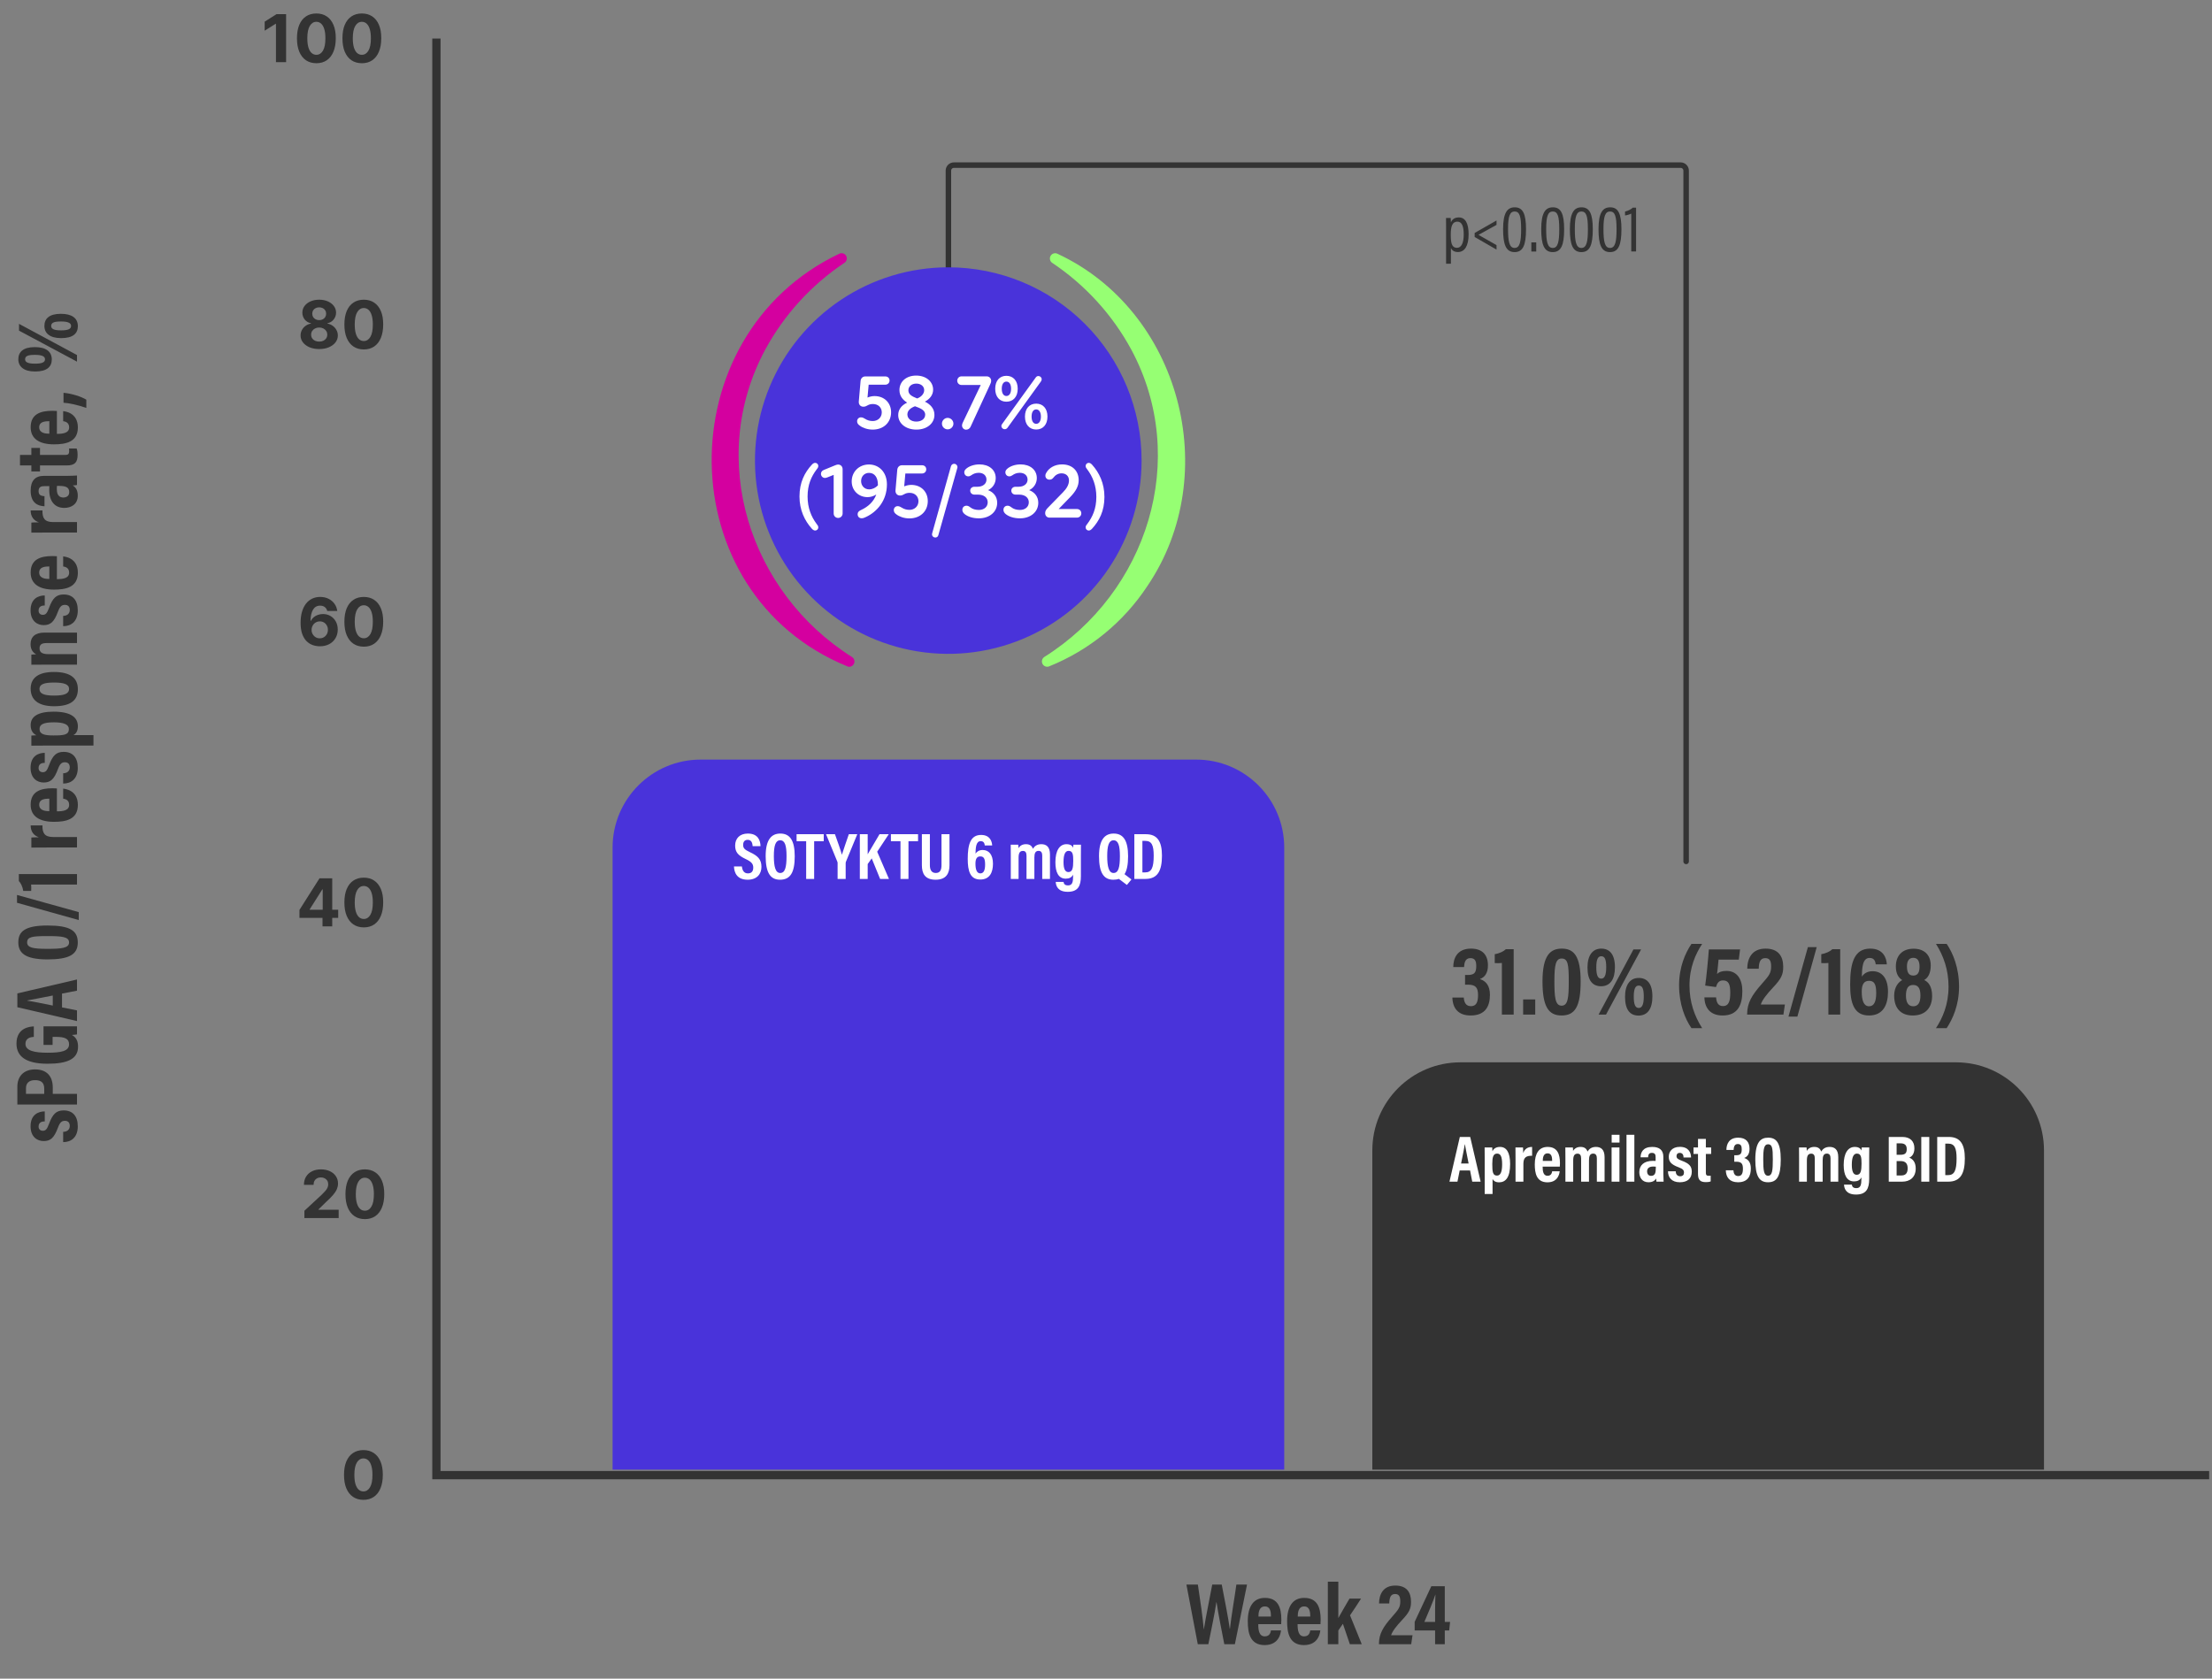
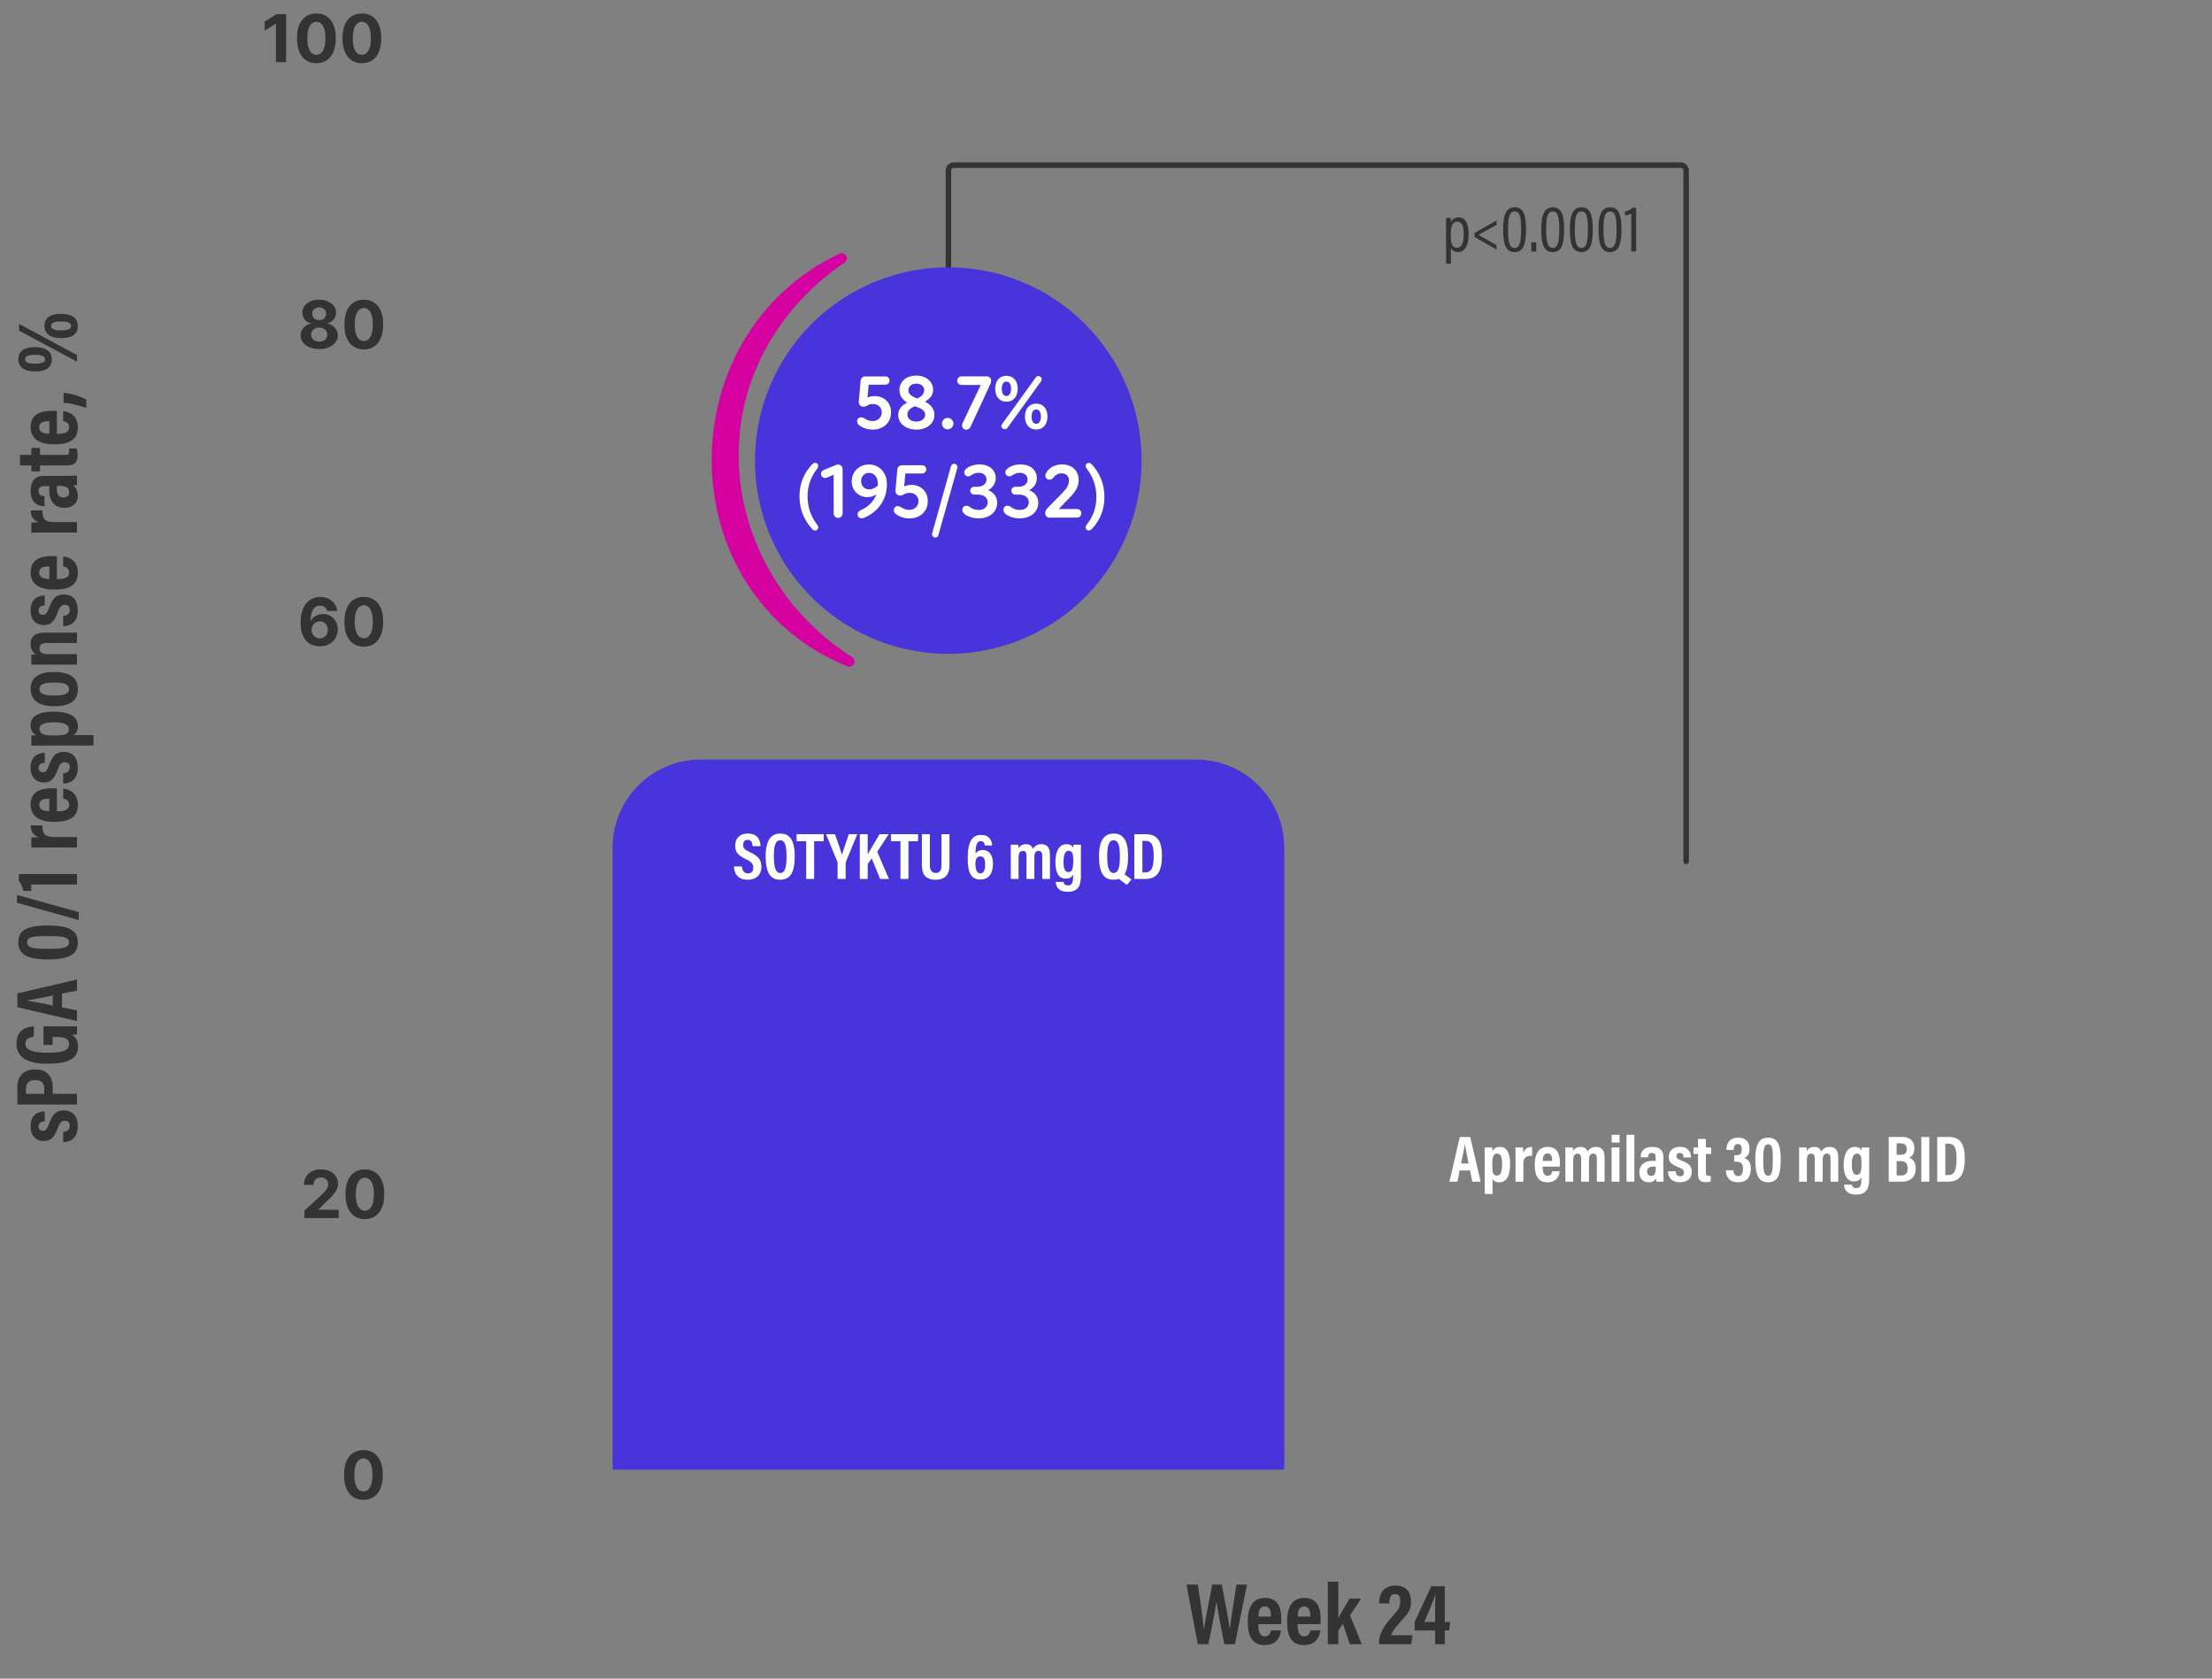
<svg xmlns="http://www.w3.org/2000/svg" width="498" height="378" viewBox="0 0 498 378" fill="none">
  <rect x="0" y="0" width="498" height="378" fill="#808080" stroke="none" />
-   <path d="M98.251 8.676V332.177H497.359" stroke="#333333" stroke-width="1.859" />
  <path d="M326.651 59.388H325.565V51.282C325.565 50.255 325.565 49.556 325.551 49.08H326.607C326.622 49.214 326.651 49.72 326.651 50.092C326.904 49.437 327.44 48.961 328.436 48.961C329.864 48.961 330.637 50.225 330.637 52.739C330.637 55.461 329.7 56.755 328.228 56.755C327.321 56.755 326.874 56.324 326.651 55.848V59.388ZM329.537 52.799C329.537 50.895 329.091 49.913 328.109 49.913C326.934 49.913 326.622 51.029 326.622 52.813C326.622 54.598 326.785 55.803 328.035 55.803C329.031 55.803 329.537 54.643 329.537 52.799ZM331.999 53.364V52.456L336.922 49.645V50.642L332.861 52.888L336.922 55.193V56.205L331.999 53.364ZM341.032 46.685C342.802 46.685 343.561 48.069 343.561 51.609C343.561 55.193 342.877 56.77 340.988 56.77C339.024 56.77 338.4 55.03 338.4 51.594C338.4 47.861 339.366 46.685 341.032 46.685ZM341.003 47.623C339.947 47.623 339.515 48.619 339.515 51.564C339.515 54.375 339.798 55.833 340.988 55.833C342.163 55.833 342.46 54.45 342.46 51.594C342.46 48.694 342.103 47.623 341.003 47.623ZM345.86 56.636H344.76V54.583H345.86V56.636ZM349.617 46.685C351.387 46.685 352.145 48.069 352.145 51.609C352.145 55.193 351.461 56.77 349.572 56.77C347.609 56.77 346.984 55.03 346.984 51.594C346.984 47.861 347.951 46.685 349.617 46.685ZM349.587 47.623C348.531 47.623 348.099 48.619 348.099 51.564C348.099 54.375 348.382 55.833 349.572 55.833C350.747 55.833 351.044 54.45 351.044 51.594C351.044 48.694 350.687 47.623 349.587 47.623ZM356.066 46.685C357.836 46.685 358.594 48.069 358.594 51.609C358.594 55.193 357.91 56.77 356.021 56.77C354.058 56.77 353.433 55.03 353.433 51.594C353.433 47.861 354.4 46.685 356.066 46.685ZM356.036 47.623C354.98 47.623 354.549 48.619 354.549 51.564C354.549 54.375 354.831 55.833 356.021 55.833C357.196 55.833 357.494 54.45 357.494 51.594C357.494 48.694 357.137 47.623 356.036 47.623ZM362.515 46.685C364.285 46.685 365.043 48.069 365.043 51.609C365.043 55.193 364.359 56.77 362.47 56.77C360.507 56.77 359.882 55.03 359.882 51.594C359.882 47.861 360.849 46.685 362.515 46.685ZM362.485 47.623C361.429 47.623 360.998 48.619 360.998 51.564C360.998 54.375 361.28 55.833 362.47 55.833C363.645 55.833 363.943 54.45 363.943 51.594C363.943 48.694 363.586 47.623 362.485 47.623ZM368.339 56.621H367.253V48.099C366.956 48.277 366.212 48.485 365.855 48.515V47.637C366.554 47.489 367.283 47.087 367.595 46.76H368.339V56.621Z" fill="#333333" />
  <path d="M213.521 62.593V38.423C213.521 37.739 214.076 37.184 214.76 37.184H378.37C379.054 37.184 379.609 37.739 379.609 38.423V193.976" stroke="#333333" stroke-width="1.239" stroke-linecap="round" stroke-linejoin="round" />
  <path d="M257.013 103.715C257.013 112.322 254.46 120.737 249.678 127.893C244.896 135.05 238.099 140.629 230.147 143.923C222.194 147.217 213.444 148.078 205.002 146.399C196.559 144.72 188.805 140.575 182.718 134.488C176.632 128.402 172.487 120.647 170.807 112.205C169.128 103.763 169.99 95.012 173.284 87.06C176.578 79.108 182.156 72.311 189.313 67.528C196.47 62.746 204.884 60.194 213.492 60.194C225.035 60.194 236.104 64.779 244.266 72.941C252.428 81.103 257.013 92.172 257.013 103.715Z" fill="#4933DA" />
  <path d="M190.808 150.064C150.532 133.673 150.162 75.573 188.951 57.137C189.222 57.003 189.533 56.979 189.821 57.068C190.11 57.158 190.352 57.355 190.499 57.618C190.647 57.882 190.687 58.191 190.613 58.484C190.538 58.776 190.354 59.029 190.098 59.189C182.634 64.177 176.502 70.912 172.235 78.81C159.089 103.404 168.673 133.364 191.856 147.974C192.093 148.138 192.262 148.383 192.332 148.662C192.403 148.942 192.369 149.237 192.239 149.494C192.108 149.751 191.889 149.952 191.622 150.059C191.354 150.167 191.057 150.174 190.785 150.08" fill="#D4009F" />
-   <path d="M235.105 147.944C258.318 133.334 267.887 103.375 254.726 78.781C250.453 70.883 244.316 64.147 236.849 59.16C236.616 58.987 236.455 58.736 236.395 58.453C236.335 58.169 236.381 57.874 236.524 57.622C236.667 57.371 236.897 57.18 237.171 57.087C237.445 56.993 237.744 57.003 238.011 57.114C265.714 69.944 275.434 106.718 258.319 131.961C252.947 140.114 245.214 146.433 236.154 150.072C235.882 150.167 235.585 150.16 235.318 150.052C235.051 149.944 234.831 149.744 234.701 149.487C234.57 149.23 234.536 148.935 234.607 148.655C234.677 148.376 234.846 148.131 235.083 147.967" fill="#96FF73" />
  <path d="M200.27 85.685C200.27 86.206 199.871 86.622 199.333 86.622H195.568L195.307 89.52C195.863 89.294 196.383 89.19 196.904 89.19C199.108 89.19 200.617 90.734 200.617 92.834C200.617 95.107 198.951 96.739 196.47 96.739C195.307 96.739 194.197 96.339 193.555 95.836C193.156 95.558 192.965 95.281 192.965 94.847C192.965 94.396 193.312 93.979 193.815 93.979C194.179 93.979 194.457 94.118 194.752 94.309C195.255 94.639 195.845 94.812 196.505 94.812C197.563 94.812 198.518 94.066 198.518 92.852C198.518 91.793 197.737 90.977 196.522 90.977C196.019 90.977 195.637 91.099 195.342 91.272C195.012 91.446 194.787 91.585 194.37 91.585C193.728 91.585 193.294 91.099 193.346 90.422L193.746 85.789C193.798 85.182 194.231 84.765 194.804 84.765H199.333C199.871 84.765 200.27 85.147 200.27 85.685ZM206.315 96.739C203.92 96.739 202.22 95.35 202.22 93.459C202.22 92.348 202.827 91.325 204.232 90.665C203.295 90.075 202.497 89.207 202.497 87.837C202.497 85.91 204.042 84.574 206.263 84.574C208.553 84.574 210.08 85.98 210.08 87.733C210.08 88.93 209.351 89.85 208.224 90.439C209.386 91.012 210.375 91.932 210.375 93.424C210.375 95.333 208.709 96.739 206.315 96.739ZM204.285 93.32C204.285 94.274 205.117 94.934 206.297 94.934C207.425 94.934 208.293 94.326 208.293 93.372C208.293 92.279 207.044 91.88 206.002 91.481C205.013 91.845 204.285 92.452 204.285 93.32ZM204.51 87.906C204.51 88.826 205.308 89.26 206.488 89.728C207.443 89.364 208.067 88.652 208.067 87.854C208.067 86.934 207.269 86.379 206.297 86.379C205.256 86.379 204.51 87.004 204.51 87.906ZM213.349 96.686C212.655 96.686 212.065 96.096 212.065 95.402C212.065 94.691 212.655 94.101 213.349 94.101C214.06 94.101 214.65 94.691 214.65 95.402C214.65 96.096 214.06 96.686 213.349 96.686ZM216.585 95.801C216.585 95.628 216.637 95.454 216.707 95.263L220.802 86.691H216.464C215.926 86.691 215.509 86.257 215.509 85.72C215.509 85.182 215.926 84.748 216.464 84.748H222.138C222.728 84.748 223.145 85.199 223.145 85.737C223.145 86.084 223.023 86.362 222.867 86.674L218.494 96.131C218.303 96.53 217.939 96.756 217.488 96.756C216.984 96.756 216.585 96.322 216.585 95.801ZM226.208 96.652C225.775 96.652 225.445 96.339 225.445 95.906C225.445 95.715 225.532 95.576 225.67 95.402L233.219 84.956C233.375 84.748 233.583 84.678 233.791 84.678C234.191 84.678 234.52 85.008 234.52 85.407C234.52 85.615 234.451 85.772 234.329 85.928L226.798 96.357C226.642 96.548 226.434 96.652 226.208 96.652ZM224.057 87.542C224.057 85.702 225.08 84.626 226.573 84.626C228.082 84.626 229.124 85.702 229.124 87.542C229.124 89.381 228.082 90.457 226.573 90.457C225.08 90.457 224.057 89.381 224.057 87.542ZM225.532 87.542C225.532 88.583 225.948 89.173 226.573 89.173C227.215 89.173 227.631 88.583 227.631 87.542C227.631 86.501 227.215 85.928 226.573 85.928C225.948 85.928 225.532 86.501 225.532 87.542ZM230.755 93.806C230.755 91.984 231.779 90.891 233.288 90.891C234.798 90.891 235.822 91.984 235.822 93.806C235.822 95.628 234.798 96.721 233.288 96.721C231.779 96.721 230.755 95.628 230.755 93.806ZM232.247 93.806C232.247 94.847 232.646 95.437 233.288 95.437C233.913 95.437 234.347 94.847 234.347 93.806C234.347 92.782 233.913 92.192 233.288 92.192C232.646 92.192 232.247 92.782 232.247 93.806ZM183.515 119.463C183.272 119.463 183.029 119.324 182.786 119.064C181.155 117.259 179.993 114.847 179.993 111.793C179.993 108.635 181.155 106.396 182.786 104.626C183.029 104.366 183.272 104.227 183.515 104.227C183.914 104.227 184.227 104.522 184.227 104.956C184.227 105.268 184.001 105.529 183.845 105.72C182.682 107.264 181.815 109.121 181.815 111.793C181.815 114.361 182.648 116.374 183.845 117.97C184.001 118.179 184.227 118.422 184.227 118.734C184.227 119.168 183.914 119.463 183.515 119.463ZM188.696 116.634C188.124 116.634 187.69 116.183 187.69 115.628V106.934L186.25 107.507C186.076 107.576 185.868 107.628 185.729 107.628C185.226 107.628 184.827 107.212 184.827 106.709C184.827 106.396 184.983 106.015 185.469 105.824L187.967 104.8C188.124 104.748 188.384 104.609 188.696 104.609C189.286 104.609 189.703 105.06 189.703 105.668V115.628C189.703 116.183 189.251 116.634 188.696 116.634ZM193.084 115.819C193.084 115.264 193.466 115.021 193.917 114.812C195.444 114.101 196.694 112.973 197.284 111.359C196.659 111.741 195.965 111.949 195.323 111.949C193.293 111.949 191.748 110.44 191.748 108.409C191.748 106.223 193.414 104.592 195.635 104.592C197.856 104.592 199.678 106.292 199.678 109.069C199.678 112.782 197.388 115.281 194.976 116.409C194.594 116.6 194.316 116.704 193.987 116.704C193.466 116.704 193.102 116.374 193.084 115.819ZM193.865 108.34C193.865 109.364 194.611 110.197 195.67 110.197C196.416 110.197 197.128 109.85 197.648 109.294V109.138C197.648 107.507 196.902 106.483 195.653 106.483C194.629 106.483 193.865 107.247 193.865 108.34ZM208.531 105.685C208.531 106.205 208.132 106.622 207.594 106.622H203.829L203.568 109.52C204.124 109.294 204.644 109.19 205.165 109.19C207.369 109.19 208.878 110.734 208.878 112.834C208.878 115.107 207.212 116.738 204.731 116.738C203.568 116.738 202.458 116.339 201.816 115.836C201.417 115.558 201.226 115.281 201.226 114.847C201.226 114.396 201.573 113.979 202.076 113.979C202.44 113.979 202.718 114.118 203.013 114.309C203.516 114.639 204.106 114.812 204.766 114.812C205.824 114.812 206.779 114.066 206.779 112.852C206.779 111.793 205.998 110.977 204.783 110.977C204.28 110.977 203.898 111.099 203.603 111.272C203.273 111.446 203.048 111.585 202.631 111.585C201.989 111.585 201.556 111.099 201.608 110.422L202.007 105.789C202.059 105.182 202.493 104.765 203.065 104.765H207.594C208.132 104.765 208.531 105.147 208.531 105.685ZM210.576 121.042C210.159 121.042 209.829 120.73 209.829 120.33C209.829 120.226 209.847 120.157 209.864 120.088L214.098 104.973C214.202 104.661 214.463 104.436 214.827 104.436C215.209 104.436 215.556 104.765 215.556 105.182C215.556 105.268 215.538 105.39 215.504 105.459L211.252 120.521C211.166 120.834 210.905 121.042 210.576 121.042ZM224.173 107.663C224.173 108.774 223.566 109.832 222.455 110.37C223.687 110.839 224.503 111.845 224.503 113.216C224.503 115.281 222.767 116.721 220.373 116.721C218.95 116.721 217.857 116.305 217.197 115.784C216.85 115.506 216.659 115.194 216.659 114.812C216.659 114.257 217.041 113.875 217.596 113.875C217.891 113.875 218.169 114.014 218.447 114.24C218.95 114.639 219.609 114.83 220.373 114.83C221.57 114.83 222.368 114.118 222.368 113.112C222.368 112.105 221.57 111.377 220.165 111.377H219.366C218.846 111.377 218.429 111.012 218.429 110.474C218.429 109.971 218.846 109.607 219.384 109.607H220.095C221.258 109.607 222.091 108.947 222.091 108.01C222.091 107.09 221.414 106.466 220.338 106.466C219.627 106.466 219.071 106.726 218.672 107.021C218.429 107.195 218.221 107.264 217.978 107.264C217.475 107.264 217.093 106.882 217.093 106.344C217.093 106.084 217.215 105.824 217.51 105.563C218.152 104.991 219.262 104.574 220.529 104.574C222.611 104.574 224.173 105.754 224.173 107.663ZM233.425 107.663C233.425 108.774 232.818 109.832 231.708 110.37C232.94 110.839 233.755 111.845 233.755 113.216C233.755 115.281 232.02 116.721 229.625 116.721C228.202 116.721 227.109 116.305 226.45 115.784C226.103 115.506 225.912 115.194 225.912 114.812C225.912 114.257 226.294 113.875 226.849 113.875C227.144 113.875 227.421 114.014 227.699 114.24C228.202 114.639 228.862 114.83 229.625 114.83C230.823 114.83 231.621 114.118 231.621 113.112C231.621 112.105 230.823 111.377 229.417 111.377H228.619C228.098 111.377 227.682 111.012 227.682 110.474C227.682 109.971 228.098 109.607 228.636 109.607H229.348C230.51 109.607 231.343 108.947 231.343 108.01C231.343 107.09 230.666 106.466 229.591 106.466C228.879 106.466 228.324 106.726 227.925 107.021C227.682 107.195 227.474 107.264 227.231 107.264C226.727 107.264 226.346 106.882 226.346 106.344C226.346 106.084 226.467 105.824 226.762 105.563C227.404 104.991 228.515 104.574 229.781 104.574C231.864 104.574 233.425 105.754 233.425 107.663ZM236.292 116.565C235.737 116.565 235.303 116.166 235.303 115.541C235.303 115.125 235.494 114.778 235.841 114.413L239.277 110.891C240.127 110.023 240.665 109.173 240.665 108.184C240.665 107.177 239.954 106.587 238.999 106.587C238.132 106.587 237.559 107.038 237.142 107.576C236.969 107.785 236.743 108.01 236.309 108.01C235.806 108.028 235.372 107.698 235.355 107.16C235.338 106.83 235.459 106.587 235.633 106.327C236.205 105.39 237.437 104.574 239.103 104.574C241.481 104.574 242.851 106.101 242.851 108.114C242.851 109.45 242.244 110.578 240.96 111.914L238.34 114.621H242.435C242.99 114.621 243.441 115.003 243.441 115.593C243.441 116.166 242.99 116.565 242.435 116.565H236.292ZM245.124 104.227C245.367 104.227 245.61 104.366 245.853 104.626C247.484 106.431 248.647 108.843 248.647 111.897C248.647 115.055 247.484 117.294 245.853 119.064C245.61 119.324 245.367 119.463 245.124 119.463C244.725 119.463 244.413 119.168 244.413 118.734C244.413 118.422 244.638 118.161 244.794 117.97C245.957 116.426 246.825 114.569 246.825 111.897C246.825 109.329 245.992 107.316 244.794 105.72C244.638 105.511 244.413 105.268 244.413 104.956C244.413 104.522 244.725 104.227 245.124 104.227Z" fill="white" />
  <path d="M68.532 274.288V272.64L72.383 269.074C72.71 268.758 72.985 268.472 73.207 268.219C73.432 267.965 73.603 267.717 73.719 267.474C73.835 267.228 73.893 266.962 73.893 266.677C73.893 266.36 73.821 266.087 73.677 265.858C73.532 265.625 73.335 265.448 73.085 265.324C72.835 265.198 72.552 265.134 72.235 265.134C71.904 265.134 71.615 265.201 71.368 265.335C71.122 265.469 70.932 265.661 70.798 265.911C70.664 266.161 70.597 266.458 70.597 266.803H68.427C68.427 266.096 68.587 265.481 68.907 264.96C69.228 264.439 69.677 264.036 70.254 263.75C70.832 263.465 71.497 263.323 72.251 263.323C73.025 263.323 73.7 263.46 74.273 263.735C74.851 264.006 75.3 264.382 75.62 264.865C75.941 265.347 76.101 265.9 76.101 266.523C76.101 266.932 76.02 267.335 75.858 267.733C75.7 268.131 75.416 268.573 75.008 269.059C74.599 269.541 74.023 270.12 73.281 270.796L71.701 272.344V272.418H76.244V274.288H68.532ZM82.142 274.525C81.234 274.522 80.452 274.298 79.797 273.854C79.146 273.411 78.644 272.768 78.292 271.927C77.943 271.085 77.77 270.073 77.774 268.89C77.774 267.71 77.948 266.705 78.297 265.874C78.649 265.043 79.151 264.411 79.802 263.977C80.457 263.541 81.237 263.323 82.142 263.323C83.047 263.323 83.825 263.541 84.477 263.977C85.132 264.414 85.635 265.048 85.987 265.879C86.339 266.706 86.514 267.71 86.51 268.89C86.51 270.076 86.334 271.09 85.982 271.932C85.633 272.773 85.133 273.416 84.482 273.86C83.831 274.303 83.051 274.525 82.142 274.525ZM82.142 272.629C82.762 272.629 83.257 272.317 83.626 271.694C83.996 271.071 84.179 270.136 84.176 268.89C84.176 268.069 84.091 267.386 83.922 266.84C83.757 266.294 83.521 265.884 83.214 265.61C82.912 265.335 82.554 265.198 82.142 265.198C81.526 265.198 81.033 265.506 80.663 266.122C80.293 266.738 80.107 267.661 80.103 268.89C80.103 269.721 80.186 270.414 80.352 270.971C80.521 271.523 80.758 271.939 81.065 272.217C81.371 272.492 81.73 272.629 82.142 272.629Z" fill="#333333" />
  <path d="M64.413 3.183V14L62.127 14V5.354H62.063L59.586 6.907V4.878L62.264 3.183L64.413 3.183ZM71.226 14.238C70.317 14.234 69.536 14.011 68.881 13.567C68.229 13.123 67.727 12.481 67.375 11.639C67.027 10.797 66.854 9.785 66.858 8.602C66.858 7.422 67.032 6.417 67.381 5.586C67.733 4.755 68.234 4.123 68.886 3.69C69.541 3.253 70.321 3.035 71.226 3.035C72.131 3.035 72.909 3.253 73.56 3.69C74.215 4.127 74.719 4.76 75.071 5.591C75.423 6.419 75.597 7.422 75.594 8.602C75.594 9.789 75.418 10.803 75.066 11.644C74.717 12.486 74.217 13.129 73.566 13.572C72.914 14.016 72.134 14.238 71.226 14.238ZM71.226 12.341C71.846 12.341 72.34 12.03 72.71 11.407C73.08 10.783 73.263 9.848 73.259 8.602C73.259 7.782 73.175 7.098 73.006 6.553C72.84 6.007 72.604 5.597 72.298 5.322C71.995 5.047 71.638 4.91 71.226 4.91C70.609 4.91 70.117 5.218 69.747 5.834C69.377 6.451 69.191 7.373 69.187 8.602C69.187 9.433 69.27 10.127 69.435 10.683C69.604 11.236 69.842 11.651 70.148 11.93C70.455 12.204 70.814 12.341 71.226 12.341ZM81.466 14.238C80.557 14.234 79.776 14.011 79.121 13.567C78.469 13.123 77.968 12.481 77.615 11.639C77.267 10.797 77.094 9.785 77.098 8.602C77.098 7.422 77.272 6.417 77.621 5.586C77.973 4.755 78.475 4.123 79.126 3.69C79.781 3.253 80.561 3.035 81.466 3.035C82.371 3.035 83.149 3.253 83.8 3.69C84.455 4.127 84.959 4.76 85.311 5.591C85.663 6.419 85.837 7.422 85.834 8.602C85.834 9.789 85.658 10.803 85.306 11.644C84.957 12.486 84.457 13.129 83.806 13.572C83.154 14.016 82.374 14.238 81.466 14.238ZM81.466 12.341C82.086 12.341 82.58 12.03 82.95 11.407C83.32 10.783 83.503 9.848 83.499 8.602C83.499 7.782 83.415 7.098 83.246 6.553C83.08 6.007 82.844 5.597 82.538 5.322C82.235 5.047 81.878 4.91 81.466 4.91C80.85 4.91 80.357 5.218 79.987 5.834C79.617 6.451 79.431 7.373 79.427 8.602C79.427 9.433 79.51 10.127 79.675 10.683C79.844 11.236 80.082 11.651 80.388 11.93C80.695 12.204 81.054 12.341 81.466 12.341Z" fill="#333333" />
  <path d="M71.864 78.6C71.05 78.6 70.326 78.468 69.693 78.204C69.062 77.936 68.568 77.572 68.208 77.111C67.849 76.649 67.67 76.126 67.67 75.542C67.67 75.091 67.772 74.677 67.976 74.301C68.184 73.92 68.466 73.605 68.821 73.355C69.177 73.102 69.575 72.94 70.015 72.869V72.795C69.437 72.679 68.969 72.399 68.61 71.956C68.251 71.508 68.071 70.989 68.071 70.397C68.071 69.838 68.235 69.339 68.562 68.903C68.89 68.463 69.339 68.117 69.909 67.867C70.483 67.614 71.135 67.487 71.864 67.487C72.592 67.487 73.242 67.614 73.812 67.867C74.386 68.121 74.837 68.468 75.165 68.908C75.492 69.344 75.658 69.841 75.661 70.397C75.658 70.993 75.475 71.512 75.112 71.956C74.749 72.399 74.284 72.679 73.717 72.795V72.869C74.15 72.94 74.543 73.102 74.895 73.355C75.251 73.605 75.533 73.92 75.74 74.301C75.952 74.677 76.059 75.091 76.062 75.542C76.059 76.126 75.878 76.649 75.519 77.111C75.159 77.572 74.663 77.936 74.029 78.204C73.399 78.468 72.677 78.6 71.864 78.6ZM71.864 76.92C72.226 76.92 72.543 76.855 72.814 76.725C73.085 76.591 73.297 76.408 73.448 76.176C73.603 75.94 73.68 75.669 73.68 75.362C73.68 75.049 73.601 74.772 73.443 74.533C73.284 74.29 73.07 74.1 72.798 73.963C72.527 73.822 72.216 73.751 71.864 73.751C71.515 73.751 71.203 73.822 70.929 73.963C70.654 74.1 70.437 74.29 70.279 74.533C70.124 74.772 70.046 75.049 70.046 75.362C70.046 75.669 70.122 75.94 70.274 76.176C70.425 76.408 70.638 76.591 70.913 76.725C71.187 76.855 71.504 76.92 71.864 76.92ZM71.864 72.088C72.166 72.088 72.436 72.026 72.672 71.903C72.907 71.779 73.092 71.609 73.226 71.39C73.36 71.172 73.427 70.92 73.427 70.635C73.427 70.353 73.36 70.107 73.226 69.896C73.092 69.681 72.909 69.514 72.677 69.394C72.445 69.271 72.173 69.209 71.864 69.209C71.557 69.209 71.286 69.271 71.05 69.394C70.814 69.514 70.629 69.681 70.496 69.896C70.365 70.107 70.3 70.353 70.3 70.635C70.3 70.92 70.367 71.172 70.501 71.39C70.635 71.609 70.819 71.779 71.055 71.903C71.291 72.026 71.561 72.088 71.864 72.088ZM81.903 78.69C80.994 78.686 80.213 78.463 79.558 78.019C78.906 77.575 78.404 76.933 78.052 76.091C77.704 75.25 77.531 74.237 77.535 73.054C77.535 71.874 77.709 70.869 78.058 70.038C78.41 69.207 78.912 68.575 79.563 68.142C80.218 67.705 80.998 67.487 81.903 67.487C82.808 67.487 83.586 67.705 84.237 68.142C84.892 68.579 85.396 69.213 85.748 70.043C86.1 70.871 86.274 71.874 86.271 73.054C86.271 74.241 86.095 75.255 85.743 76.097C85.394 76.938 84.894 77.581 84.243 78.024C83.591 78.468 82.811 78.69 81.903 78.69ZM81.903 76.794C82.523 76.794 83.017 76.482 83.387 75.859C83.757 75.236 83.94 74.301 83.936 73.054C83.936 72.234 83.852 71.551 83.683 71.005C83.517 70.459 83.281 70.049 82.975 69.774C82.672 69.499 82.315 69.362 81.903 69.362C81.287 69.362 80.794 69.67 80.424 70.287C80.054 70.903 79.868 71.825 79.864 73.054C79.864 73.885 79.947 74.579 80.112 75.135C80.281 75.688 80.519 76.103 80.825 76.382C81.132 76.656 81.491 76.794 81.903 76.794Z" fill="#333333" />
  <path d="M71.994 145.531C71.438 145.528 70.901 145.434 70.383 145.251C69.869 145.068 69.408 144.771 68.999 144.359C68.591 143.947 68.267 143.401 68.028 142.721C67.792 142.042 67.674 141.207 67.674 140.218C67.677 139.309 67.781 138.498 67.985 137.783C68.193 137.064 68.489 136.455 68.873 135.955C69.26 135.455 69.723 135.075 70.262 134.814C70.8 134.55 71.404 134.418 72.073 134.418C72.795 134.418 73.433 134.559 73.985 134.841C74.538 135.119 74.982 135.498 75.316 135.976C75.654 136.455 75.859 136.992 75.929 137.587H73.674C73.586 137.211 73.401 136.915 73.119 136.7C72.838 136.485 72.489 136.378 72.073 136.378C71.369 136.378 70.834 136.684 70.468 137.297C70.105 137.91 69.92 138.742 69.913 139.795H69.987C70.149 139.475 70.367 139.202 70.642 138.976C70.92 138.748 71.235 138.573 71.588 138.454C71.943 138.33 72.318 138.269 72.713 138.269C73.353 138.269 73.924 138.42 74.424 138.723C74.924 139.022 75.318 139.434 75.607 139.959C75.896 140.484 76.04 141.084 76.04 141.76C76.04 142.492 75.869 143.144 75.528 143.714C75.19 144.285 74.716 144.732 74.107 145.056C73.501 145.376 72.797 145.535 71.994 145.531ZM71.984 143.735C72.336 143.735 72.651 143.651 72.929 143.482C73.207 143.313 73.426 143.084 73.584 142.795C73.743 142.506 73.822 142.183 73.822 141.823C73.822 141.464 73.743 141.142 73.584 140.857C73.429 140.572 73.214 140.344 72.94 140.175C72.665 140.006 72.352 139.922 71.999 139.922C71.735 139.922 71.491 139.971 71.265 140.07C71.043 140.168 70.848 140.306 70.679 140.482C70.513 140.658 70.383 140.862 70.288 141.094C70.193 141.323 70.145 141.568 70.145 141.829C70.145 142.177 70.225 142.496 70.383 142.785C70.545 143.073 70.763 143.304 71.038 143.477C71.316 143.649 71.632 143.735 71.984 143.735ZM81.903 145.621C80.994 145.617 80.213 145.394 79.558 144.95C78.906 144.507 78.404 143.864 78.052 143.022C77.704 142.181 77.531 141.168 77.535 139.985C77.535 138.806 77.709 137.8 78.058 136.969C78.41 136.138 78.912 135.506 79.563 135.073C80.218 134.637 80.998 134.418 81.903 134.418C82.808 134.418 83.586 134.637 84.237 135.073C84.892 135.51 85.396 136.144 85.748 136.975C86.1 137.802 86.274 138.806 86.271 139.985C86.271 141.172 86.095 142.186 85.743 143.028C85.394 143.869 84.894 144.512 84.243 144.955C83.591 145.399 82.811 145.621 81.903 145.621ZM81.903 143.725C82.523 143.725 83.017 143.413 83.387 142.79C83.757 142.167 83.94 141.232 83.936 139.985C83.936 139.165 83.852 138.482 83.683 137.936C83.517 137.39 83.281 136.98 82.975 136.705C82.672 136.431 82.315 136.293 81.903 136.293C81.287 136.293 80.794 136.601 80.424 137.218C80.054 137.834 79.868 138.756 79.864 139.985C79.864 140.816 79.947 141.51 80.112 142.066C80.281 142.619 80.519 143.035 80.825 143.313C81.132 143.587 81.491 143.725 81.903 143.725Z" fill="#333333" />
-   <path d="M67.418 206.695V204.894L71.933 197.779H73.486V200.272H72.567L69.72 204.777V204.862H76.138V206.695H67.418ZM72.609 208.596V206.145L72.652 205.348V197.779H74.796V208.596H72.609ZM81.903 208.834C80.994 208.83 80.213 208.607 79.558 208.163C78.906 207.719 78.404 207.077 78.052 206.235C77.704 205.394 77.531 204.381 77.535 203.198C77.535 202.019 77.709 201.013 78.058 200.182C78.41 199.351 78.912 198.719 79.563 198.286C80.218 197.849 80.998 197.631 81.903 197.631C82.808 197.631 83.586 197.849 84.237 198.286C84.892 198.723 85.396 199.357 85.748 200.188C86.1 201.015 86.274 202.019 86.271 203.198C86.271 204.385 86.095 205.399 85.743 206.241C85.394 207.082 84.894 207.725 84.243 208.168C83.591 208.612 82.811 208.834 81.903 208.834ZM81.903 206.938C82.523 206.938 83.017 206.626 83.387 206.003C83.757 205.38 83.94 204.445 83.936 203.198C83.936 202.378 83.852 201.695 83.683 201.149C83.517 200.603 83.281 200.193 82.975 199.918C82.672 199.644 82.315 199.506 81.903 199.506C81.287 199.506 80.794 199.814 80.424 200.431C80.054 201.047 79.868 201.969 79.864 203.198C79.864 204.029 79.947 204.723 80.112 205.279C80.281 205.832 80.519 206.248 80.825 206.526C81.132 206.8 81.491 206.938 81.903 206.938Z" fill="#333333" />
  <path d="M81.818 337.738C80.91 337.735 80.128 337.511 79.473 337.067C78.822 336.624 78.32 335.981 77.968 335.14C77.619 334.298 77.447 333.286 77.45 332.102C77.45 330.923 77.625 329.918 77.973 329.087C78.325 328.256 78.827 327.623 79.478 327.19C80.133 326.754 80.913 326.535 81.818 326.535C82.723 326.535 83.501 326.754 84.153 327.19C84.808 327.627 85.311 328.261 85.664 329.092C86.016 329.919 86.19 330.923 86.186 332.102C86.186 333.289 86.01 334.303 85.658 335.145C85.31 335.986 84.81 336.629 84.158 337.073C83.507 337.516 82.727 337.738 81.818 337.738ZM81.818 335.842C82.438 335.842 82.933 335.53 83.303 334.907C83.672 334.284 83.855 333.349 83.852 332.102C83.852 331.282 83.767 330.599 83.598 330.053C83.433 329.507 83.197 329.097 82.891 328.822C82.588 328.548 82.23 328.41 81.818 328.41C81.202 328.41 80.709 328.719 80.34 329.335C79.97 329.951 79.783 330.874 79.78 332.102C79.78 332.933 79.862 333.627 80.028 334.184C80.197 334.736 80.435 335.152 80.741 335.43C81.047 335.705 81.406 335.842 81.818 335.842Z" fill="#333333" />
  <path d="M14.22 257.186L14.22 254.866C14.933 254.866 15.707 254.509 15.707 253.537C15.707 252.763 15.29 252.387 14.616 252.387C13.902 252.387 13.505 252.704 13.049 253.914C12.157 256.333 11.304 256.948 9.817 256.948C8.429 256.948 6.882 256.055 6.882 253.616C6.882 250.919 8.726 250.265 10.075 250.265L10.075 252.525C9.698 252.525 8.686 252.565 8.686 253.676C8.686 254.29 9.083 254.628 9.638 254.628C10.293 254.628 10.59 254.271 11.046 253.041C11.86 250.86 12.673 250.046 14.338 250.046C16.361 250.046 17.512 251.316 17.512 253.636C17.512 256.095 16.044 257.186 14.22 257.186ZM17.333 248.724L3.907 248.724L3.907 244.698C3.907 242.477 5.236 240.811 7.913 240.811C10.491 240.811 11.879 242.318 11.879 244.876L11.879 246.324L17.333 246.324L17.333 248.724ZM5.851 246.324L9.956 246.324L9.956 245.154C9.956 243.806 9.281 243.23 7.873 243.23C6.525 243.23 5.851 243.925 5.851 245.015L5.851 246.324ZM9.797 231.107L17.333 231.107L17.333 232.931C16.916 232.991 16.619 233.031 16.183 233.05C17.254 233.645 17.571 234.577 17.571 235.708C17.571 238.524 15.072 239.535 10.709 239.535C5.811 239.535 3.709 237.869 3.709 234.994C3.709 231.365 6.822 231.166 7.616 231.127L7.616 233.487C7.08 233.526 5.732 233.645 5.732 235.073C5.732 236.62 7.794 237.056 10.709 237.056C13.823 237.056 15.548 236.68 15.548 235.153C15.548 233.883 14.576 233.487 12.593 233.487L11.84 233.487L11.84 235.291L9.797 235.291L9.797 231.107ZM13.962 223.737L13.962 226.851L17.333 227.525L17.333 229.925L3.907 226.811L3.907 223.697L17.333 220.564L17.333 223.083L13.962 223.737ZM11.879 226.434L11.879 224.173C9.301 224.669 7.417 225.066 6.148 225.284L6.148 225.343C7.378 225.502 9.4 225.938 11.879 226.434ZM4.125 212.176C4.125 209.776 5.593 208.408 10.69 208.408C15.727 208.408 17.512 209.538 17.512 212.235C17.512 214.913 15.608 216.043 10.69 216.043C5.414 216.043 4.125 214.437 4.125 212.176ZM6.108 212.216C6.108 213.386 7.397 213.663 10.61 213.663C13.863 213.663 15.548 213.505 15.548 212.216C15.548 210.946 13.942 210.788 10.65 210.788C7.239 210.788 6.108 210.966 6.108 212.216ZM17.73 205.394L17.73 207.179L3.828 203.292L3.828 201.527L17.73 205.394ZM17.333 196.828L17.333 199.187L7.001 199.187C7.04 199.505 7.06 200.239 7.021 200.615L5.236 200.615C5.097 199.683 4.661 198.811 4.244 198.394L4.244 196.828L17.333 196.828ZM17.333 190.84L10.551 190.84C8.865 190.84 7.794 190.84 7.06 190.859L7.06 188.599C7.239 188.579 7.675 188.539 8.766 188.539C7.596 188.162 6.902 187.25 6.902 185.862L9.559 185.862C9.519 187.528 9.995 188.48 11.939 188.48L17.333 188.48L17.333 190.84ZM12.811 177.544L12.811 182.7C14.12 182.7 15.568 182.542 15.568 181.233C15.568 180.043 14.557 179.904 14.22 179.845L14.22 177.584C14.537 177.623 17.531 177.861 17.531 181.253C17.531 184.584 14.735 185.06 12.137 185.06C8.885 185.06 6.902 183.811 6.902 181.213C6.902 178.238 9.123 177.504 11.8 177.504C12.157 177.504 12.633 177.524 12.811 177.544ZM11.106 182.661L11.106 179.845C10.095 179.845 8.825 179.964 8.825 181.213C8.825 182.581 10.352 182.661 11.106 182.661ZM14.22 176.446L14.22 174.126C14.933 174.126 15.707 173.769 15.707 172.797C15.707 172.024 15.29 171.647 14.616 171.647C13.902 171.647 13.505 171.964 13.049 173.174C12.157 175.593 11.304 176.208 9.817 176.208C8.429 176.208 6.882 175.316 6.882 172.877C6.882 170.179 8.726 169.525 10.075 169.525L10.075 171.786C9.698 171.786 8.686 171.825 8.686 172.936C8.686 173.551 9.083 173.888 9.638 173.888C10.293 173.888 10.59 173.531 11.046 172.301C11.86 170.12 12.673 169.307 14.338 169.307C16.361 169.307 17.512 170.576 17.512 172.896C17.512 175.355 16.044 176.446 14.22 176.446ZM21.041 165.53L21.041 167.89L10.035 167.89C8.647 167.89 7.715 167.89 7.06 167.91L7.06 165.629C7.298 165.61 7.814 165.57 8.191 165.57C7.536 165.233 6.902 164.638 6.902 163.269C6.902 161.366 8.528 160.255 12.038 160.255C16.044 160.255 17.531 161.584 17.531 163.567C17.531 164.638 17.095 165.233 16.54 165.53L21.041 165.53ZM12.137 162.655C9.678 162.655 8.905 163.17 8.905 164.162C8.905 165.352 10.035 165.61 12.038 165.61C14.398 165.61 15.508 165.471 15.508 164.182C15.508 163.15 14.398 162.655 12.137 162.655ZM6.902 155.085C6.902 152.626 8.686 151.317 12.117 151.317C15.846 151.317 17.531 152.685 17.531 155.204C17.531 157.683 15.925 159.031 12.177 159.031C8.528 159.031 6.902 157.504 6.902 155.085ZM8.885 155.144C8.885 156.215 9.956 156.632 12.157 156.632C14.358 156.632 15.548 156.275 15.548 155.125C15.548 154.074 14.378 153.697 12.177 153.697C9.916 153.697 8.885 154.074 8.885 155.144ZM17.333 149.666L10.253 149.666C8.151 149.666 7.616 149.666 7.06 149.686L7.06 147.405C7.318 147.386 7.754 147.346 8.131 147.346C7.576 147.029 6.882 146.414 6.882 145.065C6.882 143.399 7.933 142.448 10.015 142.448L17.333 142.448L17.333 144.807L10.551 144.807C9.539 144.807 8.905 145.026 8.905 145.978C8.905 146.87 9.42 147.306 10.967 147.306L17.333 147.306L17.333 149.666ZM14.22 141.005L14.22 138.685C14.933 138.685 15.707 138.328 15.707 137.356C15.707 136.583 15.29 136.206 14.616 136.206C13.902 136.206 13.505 136.523 13.049 137.733C12.157 140.152 11.304 140.767 9.817 140.767C8.429 140.767 6.882 139.875 6.882 137.436C6.882 134.739 8.726 134.084 10.075 134.084L10.075 136.345C9.698 136.345 8.686 136.385 8.686 137.495C8.686 138.11 9.083 138.447 9.638 138.447C10.293 138.447 10.59 138.09 11.046 136.86C11.86 134.679 12.673 133.866 14.338 133.866C16.361 133.866 17.512 135.135 17.512 137.455C17.512 139.915 16.044 141.005 14.22 141.005ZM12.811 125.254L12.811 130.41C14.12 130.41 15.568 130.252 15.568 128.943C15.568 127.753 14.557 127.614 14.22 127.555L14.22 125.294C14.537 125.333 17.531 125.571 17.531 128.963C17.531 132.294 14.735 132.77 12.137 132.77C8.885 132.77 6.902 131.521 6.902 128.923C6.902 125.948 9.123 125.214 11.8 125.214C12.157 125.214 12.633 125.234 12.811 125.254ZM11.106 130.371L11.106 127.555C10.095 127.555 8.825 127.674 8.825 128.923C8.825 130.291 10.352 130.371 11.106 130.371ZM17.333 119.919L10.551 119.919C8.865 119.919 7.794 119.919 7.06 119.939L7.06 117.678C7.239 117.658 7.675 117.619 8.766 117.619C7.596 117.242 6.902 116.329 6.902 114.941L9.559 114.941C9.519 116.607 9.995 117.559 11.939 117.559L17.333 117.559L17.333 119.919ZM9.857 107.154L15.092 107.154C15.608 107.154 16.877 107.114 17.333 107.074L17.333 109.216C17.135 109.256 16.679 109.315 16.381 109.315C17.035 109.712 17.512 110.386 17.512 111.636C17.512 113.599 15.945 114.372 14.477 114.372C12.375 114.372 11.086 112.925 11.086 110.327C11.086 109.97 11.086 109.712 11.106 109.474L9.995 109.474C9.4 109.474 8.686 109.553 8.686 110.585C8.686 111.576 9.341 111.675 10.015 111.735L10.015 113.996C8.508 113.956 6.902 113.242 6.902 110.485C6.902 108.284 7.893 107.154 9.857 107.154ZM13.168 109.415L12.831 109.415C12.792 109.672 12.792 109.871 12.792 110.188C12.792 111.536 13.426 112.032 14.259 112.032C14.874 112.032 15.588 111.735 15.588 110.842C15.588 109.633 14.676 109.415 13.168 109.415ZM9.004 106.156L7.06 106.156L7.06 104.808L4.502 104.808L4.502 102.448L7.06 102.448L7.06 100.861L9.004 100.861L9.004 102.448L14.636 102.448C15.231 102.448 15.568 102.329 15.568 101.595C15.568 101.357 15.568 101.199 15.528 101L17.254 101C17.452 101.437 17.472 102.091 17.472 102.448C17.472 104.094 16.857 104.808 15.013 104.808L9.004 104.808L9.004 106.156ZM12.811 92.544L12.811 97.7C14.12 97.7 15.568 97.541 15.568 96.233C15.568 95.043 14.557 94.904 14.22 94.844L14.22 92.584C14.537 92.623 17.531 92.861 17.531 96.252C17.531 99.584 14.735 100.06 12.137 100.06C8.885 100.06 6.902 98.811 6.902 96.213C6.902 93.238 9.123 92.504 11.8 92.504C12.157 92.504 12.633 92.524 12.811 92.544ZM11.106 97.66L11.106 94.844C10.095 94.844 8.825 94.963 8.825 96.213C8.825 97.581 10.352 97.66 11.106 97.66ZM19.435 89.996L19.435 91.86C17.492 91.166 15.389 90.75 14.299 90.69L14.299 88.449C16.183 88.628 18.225 89.282 19.435 89.996ZM4.125 80.899C4.125 79.253 5.236 78.162 7.854 78.162C10.313 78.162 11.641 79.134 11.661 80.919C11.661 82.624 10.531 83.656 7.893 83.656C5.394 83.656 4.125 82.565 4.125 80.899ZM5.652 80.899C5.652 81.553 6.267 81.891 7.873 81.891C9.44 81.891 10.134 81.593 10.134 80.899C10.134 80.225 9.4 79.907 7.854 79.907C6.287 79.907 5.652 80.185 5.652 80.899ZM17.333 79.947L17.333 81.434L4.284 74.454L4.284 72.927L17.333 79.947ZM9.995 73.403C9.995 71.737 11.106 70.666 13.704 70.666C16.163 70.666 17.512 71.618 17.531 73.422C17.531 75.128 16.401 76.139 13.763 76.139C11.265 76.139 9.995 75.069 9.995 73.403ZM11.522 73.403C11.522 74.057 12.137 74.394 13.743 74.394C15.29 74.394 16.004 74.097 16.004 73.403C16.004 72.709 15.271 72.391 13.724 72.391C12.157 72.391 11.522 72.669 11.522 73.403Z" fill="#333333" />
  <path d="M272.043 370.248H269.664L267.105 356.822H269.683C270.159 359.995 270.814 364.397 271.012 366.896H271.032C271.429 364.298 272.381 359.757 272.916 356.822H275.058C275.554 359.459 276.525 364.219 276.862 366.777H276.902C277.2 363.961 278.013 359.38 278.35 356.822H280.749L278.013 370.248H275.633C275.117 367.451 274.245 363.366 273.888 360.788H273.848C273.471 363.406 272.559 367.669 272.043 370.248ZM288.438 365.726H283.282C283.282 367.035 283.441 368.483 284.75 368.483C285.939 368.483 286.078 367.471 286.138 367.134H288.399C288.359 367.451 288.121 370.446 284.73 370.446C281.398 370.446 280.922 367.65 280.922 365.052C280.922 361.799 282.172 359.816 284.769 359.816C287.744 359.816 288.478 362.037 288.478 364.715C288.478 365.072 288.458 365.548 288.438 365.726ZM283.322 364.02H286.138C286.138 363.009 286.019 361.74 284.769 361.74C283.401 361.74 283.322 363.267 283.322 364.02ZM297.289 365.726H292.133C292.133 367.035 292.291 368.483 293.6 368.483C294.79 368.483 294.929 367.471 294.988 367.134H297.249C297.209 367.451 296.972 370.446 293.58 370.446C290.249 370.446 289.773 367.65 289.773 365.052C289.773 361.799 291.022 359.816 293.62 359.816C296.595 359.816 297.328 362.037 297.328 364.715C297.328 365.072 297.309 365.548 297.289 365.726ZM292.172 364.02H294.988C294.988 363.009 294.869 361.74 293.62 361.74C292.252 361.74 292.172 363.267 292.172 364.02ZM301.304 356.167V364.358C302.018 363.069 302.97 361.423 303.823 359.975H306.421C305.608 361.264 304.814 362.454 303.942 363.743L306.579 370.248H303.902L302.335 365.647C302.058 366.043 301.562 366.777 301.304 367.154V370.248H298.944V356.167H301.304ZM317.711 370.248H310.453V370.109C310.473 367.888 311.405 366.341 313.388 364.1C314.895 362.394 315.252 361.918 315.252 360.609C315.252 359.618 315.034 358.944 314.082 358.944C313.071 358.944 312.813 359.757 312.773 361.066H310.473C310.493 359.023 311.385 357.04 314.142 357.04C316.66 357.04 317.672 358.527 317.672 360.689C317.672 362.236 317.295 363.069 315.609 364.853C314.399 366.142 313.467 367.313 313.19 368.225H318.009L317.711 370.248ZM325.273 370.248H323.092V367.154H318.491V365.21L322.239 357.198H325.273V365.23H326.463L326.265 367.154H325.273V370.248ZM323.092 365.23V362.553C323.092 361.145 323.132 360.094 323.171 359.023C322.735 360.411 321.466 363.386 320.673 365.23H323.092Z" fill="#333333" />
  <path d="M137.914 190.878C137.914 179.925 146.792 171.046 157.745 171.046H269.297C280.25 171.046 289.128 179.925 289.128 190.878V330.937H137.914V190.878Z" fill="#4933DA" />
-   <path d="M308.96 259.048C308.96 248.096 317.839 239.217 328.791 239.217H440.343C451.296 239.217 460.175 248.096 460.175 259.048V330.937H308.96V259.048Z" fill="#333333" />
-   <path d="M329.614 217.761H327.182C327.182 215.842 328.03 213.611 331.175 213.611C333.808 213.611 334.99 215.106 334.99 217.381C334.99 219.189 334.209 220.081 333.228 220.438V220.483C334.433 220.884 335.437 221.844 335.437 224.008C335.437 226.529 334.455 228.671 331.086 228.671C328.297 228.671 327.048 227.042 326.981 224.632H329.547C329.614 225.636 329.971 226.573 331.153 226.573C332.38 226.573 332.759 225.636 332.759 224.075C332.759 222.401 332.224 221.732 330.506 221.732H329.837V219.546H330.439C331.822 219.546 332.358 219.122 332.358 217.56C332.358 216.467 332.112 215.753 331.019 215.753C329.859 215.753 329.658 216.868 329.614 217.761ZM340.783 228.47H338.128V216.846C337.771 216.891 336.946 216.913 336.522 216.868V214.86C337.57 214.704 338.552 214.213 339.021 213.745H340.783V228.47ZM345.635 228.47H342.913V225.056H345.635V228.47ZM351.622 213.611C354.321 213.611 355.861 215.262 355.861 220.996C355.861 226.663 354.589 228.671 351.555 228.671C348.543 228.671 347.271 226.529 347.271 220.996C347.271 215.061 349.078 213.611 351.622 213.611ZM351.577 215.842C350.261 215.842 349.949 217.292 349.949 220.907C349.949 224.565 350.127 226.462 351.577 226.462C353.005 226.462 353.184 224.655 353.184 220.951C353.184 217.114 352.983 215.842 351.577 215.842ZM360.501 213.611C362.352 213.611 363.579 214.86 363.579 217.805C363.579 220.572 362.486 222.067 360.478 222.089C358.56 222.089 357.399 220.817 357.399 217.85C357.399 215.039 358.626 213.611 360.501 213.611ZM360.501 215.329C359.764 215.329 359.385 216.021 359.385 217.828C359.385 219.59 359.72 220.371 360.501 220.371C361.259 220.371 361.616 219.546 361.616 217.805C361.616 216.043 361.304 215.329 360.501 215.329ZM361.571 228.47H359.898L367.751 213.789H369.469L361.571 228.47ZM368.934 220.215C370.808 220.215 372.013 221.464 372.013 224.387C372.013 227.153 370.942 228.671 368.912 228.693C366.993 228.693 365.855 227.421 365.855 224.454C365.855 221.643 367.06 220.215 368.934 220.215ZM368.934 221.933C368.198 221.933 367.818 222.624 367.818 224.432C367.818 226.172 368.153 226.975 368.934 226.975C369.715 226.975 370.072 226.149 370.072 224.409C370.072 222.647 369.759 221.933 368.934 221.933ZM380.81 212.54H383.22C381.725 214.816 380.364 217.85 380.364 221.91C380.364 225.659 381.479 228.804 383.22 231.526H380.81C379.36 229.429 378.021 226.149 378.021 221.888C378.021 217.694 379.449 214.57 380.81 212.54ZM391.751 213.789L391.461 216.087H386.91C386.843 217.024 386.642 218.653 386.575 219.322C386.977 218.899 387.646 218.631 388.673 218.631C391.104 218.631 392.265 220.527 392.265 223.182C392.265 226.194 391.305 228.671 387.825 228.671C385.036 228.671 383.787 226.975 383.72 224.588H386.352C386.419 225.547 386.709 226.551 387.892 226.551C389.297 226.551 389.543 225.257 389.543 223.539C389.543 221.754 389.23 220.773 387.914 220.773C386.91 220.773 386.575 221.464 386.33 222.267L383.898 221.933C384.166 220.148 384.59 215.775 384.724 213.789H391.751ZM401.51 228.47H393.344V228.314C393.366 225.815 394.415 224.075 396.646 221.554C398.342 219.635 398.743 219.099 398.743 217.627C398.743 216.511 398.498 215.753 397.427 215.753C396.289 215.753 395.999 216.668 395.954 218.14H393.366C393.389 215.842 394.393 213.611 397.494 213.611C400.327 213.611 401.465 215.284 401.465 217.716C401.465 219.456 401.041 220.393 399.145 222.401C397.784 223.851 396.735 225.168 396.423 226.194H401.844L401.51 228.47ZM404.656 228.916H402.648L407.021 213.276H409.007L404.656 228.916ZM414.294 228.47H411.639V216.846C411.282 216.891 410.457 216.913 410.033 216.868V214.86C411.081 214.704 412.063 214.213 412.531 213.745H414.294V228.47ZM424.789 217.158H422.29C422.223 216.69 422.111 215.708 420.907 215.708C419.278 215.708 419.211 218.073 419.166 219.925C419.59 219.278 420.349 218.698 421.576 218.698C423.651 218.698 425.056 220.215 425.056 223.338C425.056 226.283 423.941 228.671 420.773 228.671C417.359 228.671 416.534 225.815 416.534 221.687C416.534 216.712 417.515 213.611 421.04 213.611C424.03 213.611 424.722 215.753 424.789 217.158ZM420.795 226.596C421.933 226.596 422.401 225.502 422.401 223.628C422.401 221.598 421.955 220.862 420.773 220.862C419.613 220.862 419.144 221.732 419.144 223.294C419.144 225.279 419.59 226.596 420.795 226.596ZM430.616 228.671C427.939 228.671 426.444 227.02 426.444 224.231C426.444 222.134 427.515 221.085 428.252 220.706C427.381 220.126 426.824 219.211 426.824 217.627C426.824 215.24 428.229 213.633 430.817 213.633C433.138 213.633 434.677 214.95 434.677 217.426C434.677 219.3 433.963 220.26 433.204 220.683C434.119 221.107 434.989 222.089 434.989 224.275C434.989 226.886 433.517 228.671 430.616 228.671ZM430.75 226.596C431.844 226.596 432.357 225.748 432.357 224.186C432.357 222.468 431.799 221.799 430.706 221.799C429.59 221.799 429.099 222.58 429.099 224.186C429.099 225.681 429.59 226.596 430.75 226.596ZM430.728 215.686C429.746 215.686 429.322 216.467 429.322 217.605C429.322 219.032 429.769 219.679 430.75 219.679C431.732 219.679 432.156 219.01 432.156 217.672C432.156 216.422 431.754 215.686 430.728 215.686ZM438.262 231.526H435.853C437.348 229.228 438.686 226.216 438.686 222.156C438.686 218.408 437.571 215.262 435.853 212.54H438.262C439.69 214.637 441.051 217.917 441.051 222.178C441.051 226.373 439.601 229.496 438.262 231.526Z" fill="#333333" />
  <path d="M330.964 263.562H328.629L328.124 266.09H326.324L328.659 256.021H330.994L333.344 266.09H331.455L330.964 263.562ZM328.942 262H330.637C330.265 260.067 329.968 258.654 329.804 257.702H329.76C329.641 258.624 329.313 260.141 328.942 262ZM336.027 268.872H334.257V260.617C334.257 259.576 334.257 258.877 334.242 258.386H335.952C335.967 258.564 335.997 258.951 335.997 259.234C336.25 258.743 336.696 258.267 337.722 258.267C339.15 258.267 339.983 259.486 339.983 262.119C339.983 265.124 338.986 266.239 337.499 266.239C336.696 266.239 336.25 265.912 336.027 265.495V268.872ZM338.183 262.193C338.183 260.349 337.797 259.769 337.053 259.769C336.161 259.769 335.967 260.617 335.967 262.119C335.967 263.889 336.071 264.722 337.038 264.722C337.811 264.722 338.183 263.889 338.183 262.193ZM341.2 266.09V261.004C341.2 259.739 341.2 258.936 341.185 258.386H342.88C342.895 258.52 342.925 258.847 342.925 259.665C343.208 258.787 343.892 258.267 344.933 258.267V260.26C343.684 260.23 342.97 260.587 342.97 262.045V266.09H341.2ZM351.171 262.699H347.304C347.304 263.681 347.423 264.767 348.405 264.767C349.297 264.767 349.401 264.008 349.446 263.755H351.142C351.112 263.993 350.933 266.239 348.39 266.239C345.891 266.239 345.534 264.142 345.534 262.193C345.534 259.754 346.471 258.267 348.42 258.267C350.651 258.267 351.201 259.933 351.201 261.941C351.201 262.208 351.186 262.565 351.171 262.699ZM347.334 261.42H349.446C349.446 260.661 349.357 259.71 348.42 259.71C347.393 259.71 347.334 260.855 347.334 261.42ZM352.428 266.09V260.706C352.428 259.174 352.428 258.728 352.413 258.386H354.109C354.138 258.535 354.153 258.936 354.153 259.174C354.51 258.579 355.075 258.267 355.849 258.267C356.697 258.267 357.172 258.639 357.41 259.308C357.738 258.773 358.273 258.267 359.299 258.267C360.4 258.267 361.248 258.817 361.248 260.572V266.09H359.508V260.84C359.508 260.215 359.299 259.769 358.69 259.769C357.961 259.769 357.738 260.319 357.738 261.271V266.09H355.968V260.87C355.968 260.156 355.73 259.784 355.165 259.784C354.451 259.784 354.183 260.275 354.183 261.316V266.09H352.428ZM362.827 266.09V258.386H364.597V266.09H362.827ZM364.612 257.285H362.842V255.53H364.612V257.285ZM367.953 266.09H366.183V255.53H367.953V266.09ZM374.478 260.483V264.41C374.478 264.796 374.508 265.748 374.538 266.09H372.932C372.902 265.942 372.857 265.6 372.857 265.376C372.56 265.867 372.054 266.224 371.117 266.224C369.644 266.224 369.064 265.049 369.064 263.949C369.064 262.372 370.15 261.405 372.099 261.405C372.366 261.405 372.56 261.405 372.738 261.42V260.587C372.738 260.141 372.679 259.605 371.905 259.605C371.162 259.605 371.087 260.096 371.043 260.602H369.347C369.377 259.472 369.912 258.267 371.98 258.267C373.631 258.267 374.478 259.011 374.478 260.483ZM372.783 262.967V262.714C372.589 262.684 372.441 262.684 372.203 262.684C371.191 262.684 370.819 263.16 370.819 263.785C370.819 264.246 371.043 264.781 371.712 264.781C372.619 264.781 372.783 264.097 372.783 262.967ZM375.525 263.755H377.265C377.265 264.291 377.533 264.871 378.262 264.871C378.842 264.871 379.125 264.558 379.125 264.053C379.125 263.517 378.887 263.22 377.979 262.878C376.165 262.208 375.704 261.569 375.704 260.453C375.704 259.412 376.373 258.252 378.202 258.252C380.225 258.252 380.716 259.635 380.716 260.647H379.021C379.021 260.364 378.991 259.605 378.158 259.605C377.697 259.605 377.444 259.903 377.444 260.319C377.444 260.81 377.712 261.033 378.634 261.375C380.27 261.985 380.88 262.595 380.88 263.844C380.88 265.362 379.928 266.224 378.188 266.224C376.343 266.224 375.525 265.124 375.525 263.755ZM381.269 259.843V258.386H382.28V256.467H384.05V258.386H385.24V259.843H384.05V264.068C384.05 264.514 384.139 264.767 384.69 264.767C384.868 264.767 384.987 264.767 385.136 264.737V266.031C384.809 266.18 384.318 266.194 384.05 266.194C382.816 266.194 382.28 265.733 382.28 264.35V259.843H381.269ZM390.296 258.951H388.675C388.675 257.672 389.24 256.185 391.338 256.185C393.093 256.185 393.881 257.181 393.881 258.698C393.881 259.903 393.36 260.498 392.706 260.736V260.766C393.509 261.033 394.178 261.673 394.178 263.116C394.178 264.796 393.524 266.224 391.278 266.224C389.419 266.224 388.586 265.138 388.541 263.532H390.252C390.296 264.201 390.534 264.826 391.323 264.826C392.141 264.826 392.394 264.201 392.394 263.16C392.394 262.045 392.037 261.599 390.891 261.599H390.445V260.141H390.847C391.769 260.141 392.126 259.858 392.126 258.817C392.126 258.088 391.962 257.612 391.233 257.612C390.46 257.612 390.326 258.356 390.296 258.951ZM398.084 256.185C399.884 256.185 400.91 257.285 400.91 261.108C400.91 264.886 400.062 266.224 398.039 266.224C396.031 266.224 395.183 264.796 395.183 261.108C395.183 257.151 396.388 256.185 398.084 256.185ZM398.054 257.672C397.177 257.672 396.968 258.639 396.968 261.048C396.968 263.487 397.087 264.752 398.054 264.752C399.006 264.752 399.125 263.547 399.125 261.078C399.125 258.52 398.991 257.672 398.054 257.672ZM405.037 266.09V260.706C405.037 259.174 405.037 258.728 405.022 258.386H406.718C406.748 258.535 406.763 258.936 406.763 259.174C407.12 258.579 407.685 258.267 408.458 258.267C409.306 258.267 409.782 258.639 410.02 259.308C410.347 258.773 410.883 258.267 411.909 258.267C413.01 258.267 413.857 258.817 413.857 260.572V266.09H412.117V260.84C412.117 260.215 411.909 259.769 411.299 259.769C410.57 259.769 410.347 260.319 410.347 261.271V266.09H408.577V260.87C408.577 260.156 408.339 259.784 407.774 259.784C407.06 259.784 406.792 260.275 406.792 261.316V266.09H405.037ZM420.821 260.706V265.466C420.821 267.652 420.182 268.991 417.861 268.991C415.66 268.991 415.199 267.697 415.154 266.76H416.924C416.954 266.998 417.028 267.548 417.921 267.548C418.888 267.548 419.066 266.819 419.066 265.466V265.124C418.769 265.748 418.188 266.031 417.415 266.031C415.779 266.031 415.08 264.603 415.08 262.327C415.08 259.695 416.032 258.267 417.579 258.267C418.59 258.267 418.947 258.743 419.066 259.07C419.081 258.847 419.111 258.579 419.14 258.386H420.836C420.821 258.862 420.821 259.635 420.821 260.706ZM416.909 262.283C416.909 263.859 417.281 264.543 418.01 264.543C418.902 264.543 419.096 263.681 419.096 262.045C419.096 260.661 419.021 259.769 418.055 259.769C417.311 259.769 416.909 260.542 416.909 262.283ZM425.228 266.09V256.021H428.292C430.047 256.021 430.999 256.988 430.999 258.579C430.999 259.843 430.404 260.468 429.839 260.676C430.553 260.959 431.297 261.613 431.297 263.13C431.297 265.049 430.047 266.09 428.263 266.09H425.228ZM426.998 260.037H427.861C428.977 260.037 429.274 259.605 429.274 258.743C429.274 257.865 428.813 257.464 427.921 257.464H426.998V260.037ZM426.998 261.45V264.692H428.069C428.962 264.692 429.482 264.231 429.482 263.101C429.482 262.06 429.051 261.45 427.876 261.45H426.998ZM432.549 256.021H434.349V266.09H432.549V256.021ZM436.137 266.09V256.021H438.755C441.343 256.021 442.354 257.687 442.354 260.855C442.354 264.246 441.387 266.09 438.621 266.09H436.137ZM437.952 257.523V264.618H438.591C440.004 264.618 440.495 263.562 440.495 260.855C440.495 258.549 440.064 257.523 438.606 257.523H437.952Z" fill="white" />
  <path d="M165.241 195.109H167.026C167.115 195.942 167.457 196.671 168.379 196.671C169.257 196.671 169.584 196.12 169.584 195.362C169.584 194.544 169.182 194.053 167.918 193.458C166.193 192.64 165.508 191.911 165.508 190.409C165.508 188.802 166.55 187.702 168.364 187.702C170.64 187.702 171.19 189.234 171.22 190.543H169.45C169.405 189.963 169.257 189.115 168.334 189.115C167.621 189.115 167.308 189.576 167.308 190.26C167.308 190.989 167.635 191.331 168.81 191.881C170.61 192.714 171.428 193.517 171.428 195.198C171.428 196.79 170.447 198.098 168.32 198.098C165.999 198.098 165.3 196.611 165.241 195.109ZM175.679 187.702C177.881 187.702 178.922 189.323 178.922 192.818C178.922 196.492 177.925 198.098 175.605 198.098C173.433 198.098 172.377 196.522 172.377 192.789C172.377 189.159 173.612 187.702 175.679 187.702ZM175.65 189.219C174.564 189.219 174.222 190.528 174.222 192.774C174.222 195.168 174.594 196.581 175.65 196.581C176.765 196.581 177.077 195.272 177.077 192.774C177.077 190.439 176.735 189.219 175.65 189.219ZM181.495 197.92V189.427H179.339V187.851H185.452V189.427H183.295V197.92H181.495ZM190.389 197.92H188.574V194.365C188.574 194.246 188.559 194.157 188.515 194.038L185.971 187.851H187.979C188.544 189.427 189.243 191.376 189.541 192.476C189.913 191.242 190.597 189.353 191.103 187.851H193.006L190.448 194.053C190.418 194.127 190.389 194.246 190.389 194.395V197.92ZM193.577 197.92V187.851H195.347V192.372C195.913 191.45 197.207 189.159 198.01 187.851H200.092L197.489 191.792L200.137 197.92H198.144L196.255 193.294L195.347 194.573V197.92H193.577ZM202.731 197.92V189.427H200.574V187.851H206.687V189.427H204.53V197.92H202.731ZM207.548 187.851H209.348V194.782C209.348 195.6 209.556 196.581 210.672 196.581C211.743 196.581 211.966 195.763 211.966 194.796V187.851H213.765V194.826C213.765 196.626 213.066 198.098 210.642 198.098C208.247 198.098 207.548 196.715 207.548 194.826V187.851ZM223.373 190.379H221.707C221.663 190.067 221.588 189.412 220.785 189.412C219.699 189.412 219.655 190.989 219.625 192.223C219.908 191.792 220.413 191.405 221.231 191.405C222.615 191.405 223.552 192.417 223.552 194.499C223.552 196.462 222.808 198.054 220.696 198.054C218.42 198.054 217.87 196.15 217.87 193.398C217.87 190.082 218.524 188.014 220.874 188.014C222.868 188.014 223.329 189.442 223.373 190.379ZM220.711 196.671C221.469 196.671 221.782 195.942 221.782 194.692C221.782 193.339 221.484 192.848 220.696 192.848C219.923 192.848 219.61 193.428 219.61 194.469C219.61 195.793 219.908 196.671 220.711 196.671ZM227.564 197.92V192.536C227.564 191.004 227.564 190.557 227.549 190.215H229.245C229.275 190.364 229.289 190.766 229.289 191.004C229.646 190.409 230.212 190.096 230.985 190.096C231.833 190.096 232.309 190.468 232.547 191.138C232.874 190.602 233.409 190.096 234.436 190.096C235.536 190.096 236.384 190.647 236.384 192.402V197.92H234.644V192.67C234.644 192.045 234.436 191.599 233.826 191.599C233.097 191.599 232.874 192.149 232.874 193.101V197.92H231.104V192.699C231.104 191.985 230.866 191.614 230.301 191.614C229.587 191.614 229.319 192.104 229.319 193.145V197.92H227.564ZM243.348 192.536V197.295C243.348 199.482 242.708 200.82 240.388 200.82C238.187 200.82 237.726 199.526 237.681 198.589L239.451 198.589C239.481 198.827 239.555 199.378 240.448 199.378C241.414 199.378 241.593 198.649 241.593 197.295V196.953C241.295 197.578 240.715 197.86 239.942 197.86C238.306 197.86 237.607 196.433 237.607 194.157C237.607 191.524 238.559 190.096 240.105 190.096C241.117 190.096 241.474 190.572 241.593 190.9C241.608 190.676 241.637 190.409 241.667 190.215H243.363C243.348 190.691 243.348 191.465 243.348 192.536ZM239.436 194.112C239.436 195.689 239.808 196.373 240.537 196.373C241.429 196.373 241.623 195.51 241.623 193.874C241.623 192.491 241.548 191.599 240.581 191.599C239.838 191.599 239.436 192.372 239.436 194.112ZM250.73 187.702C252.931 187.702 253.972 189.323 253.972 192.818C253.972 194.663 253.72 195.986 253.169 196.849L254.731 198.039L253.705 199.273L251.89 197.905C251.533 198.039 251.117 198.098 250.656 198.098C248.484 198.098 247.428 196.522 247.428 192.789C247.428 189.159 248.663 187.702 250.73 187.702ZM250.7 189.219C249.614 189.219 249.272 190.528 249.272 192.774C249.272 195.168 249.644 196.581 250.7 196.581C251.816 196.581 252.128 195.272 252.128 192.774C252.128 190.439 251.786 189.219 250.7 189.219ZM255.381 197.92V187.851H257.999C260.587 187.851 261.598 189.516 261.598 192.684C261.598 196.076 260.632 197.92 257.865 197.92H255.381ZM257.196 189.353V196.447H257.835C259.248 196.447 259.739 195.391 259.739 192.684C259.739 190.379 259.308 189.353 257.85 189.353H257.196Z" fill="white" />
</svg>